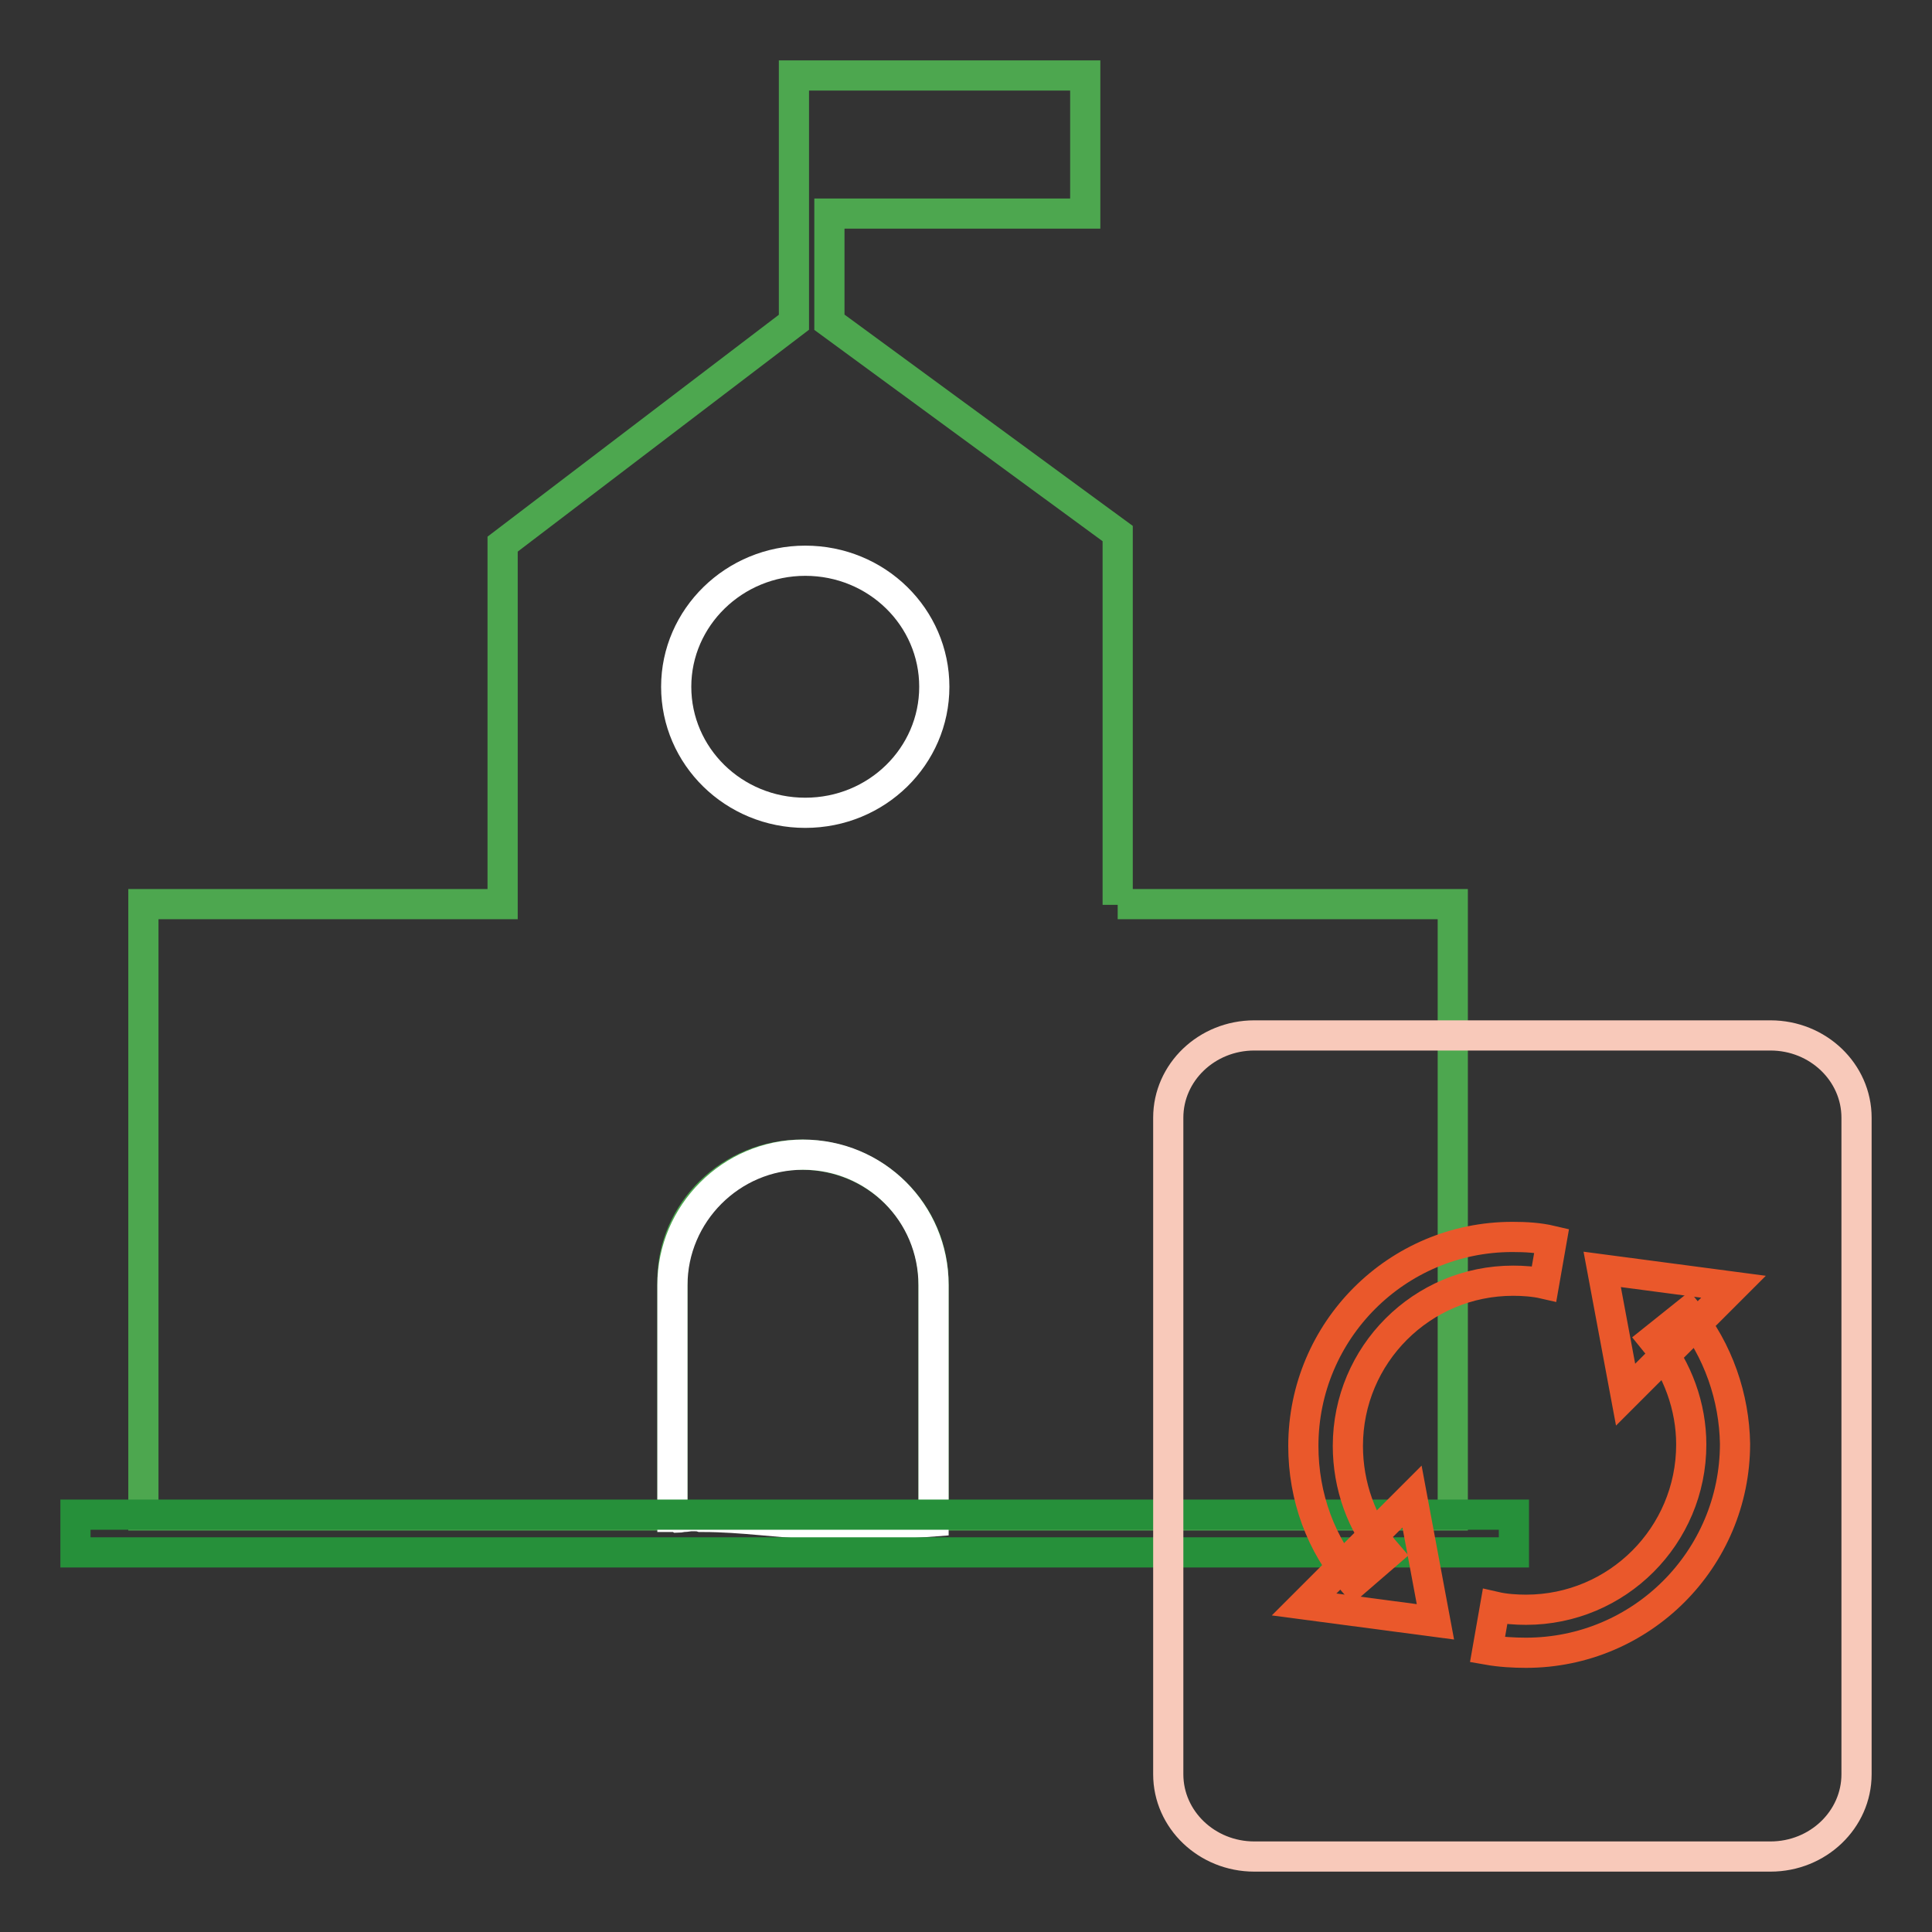
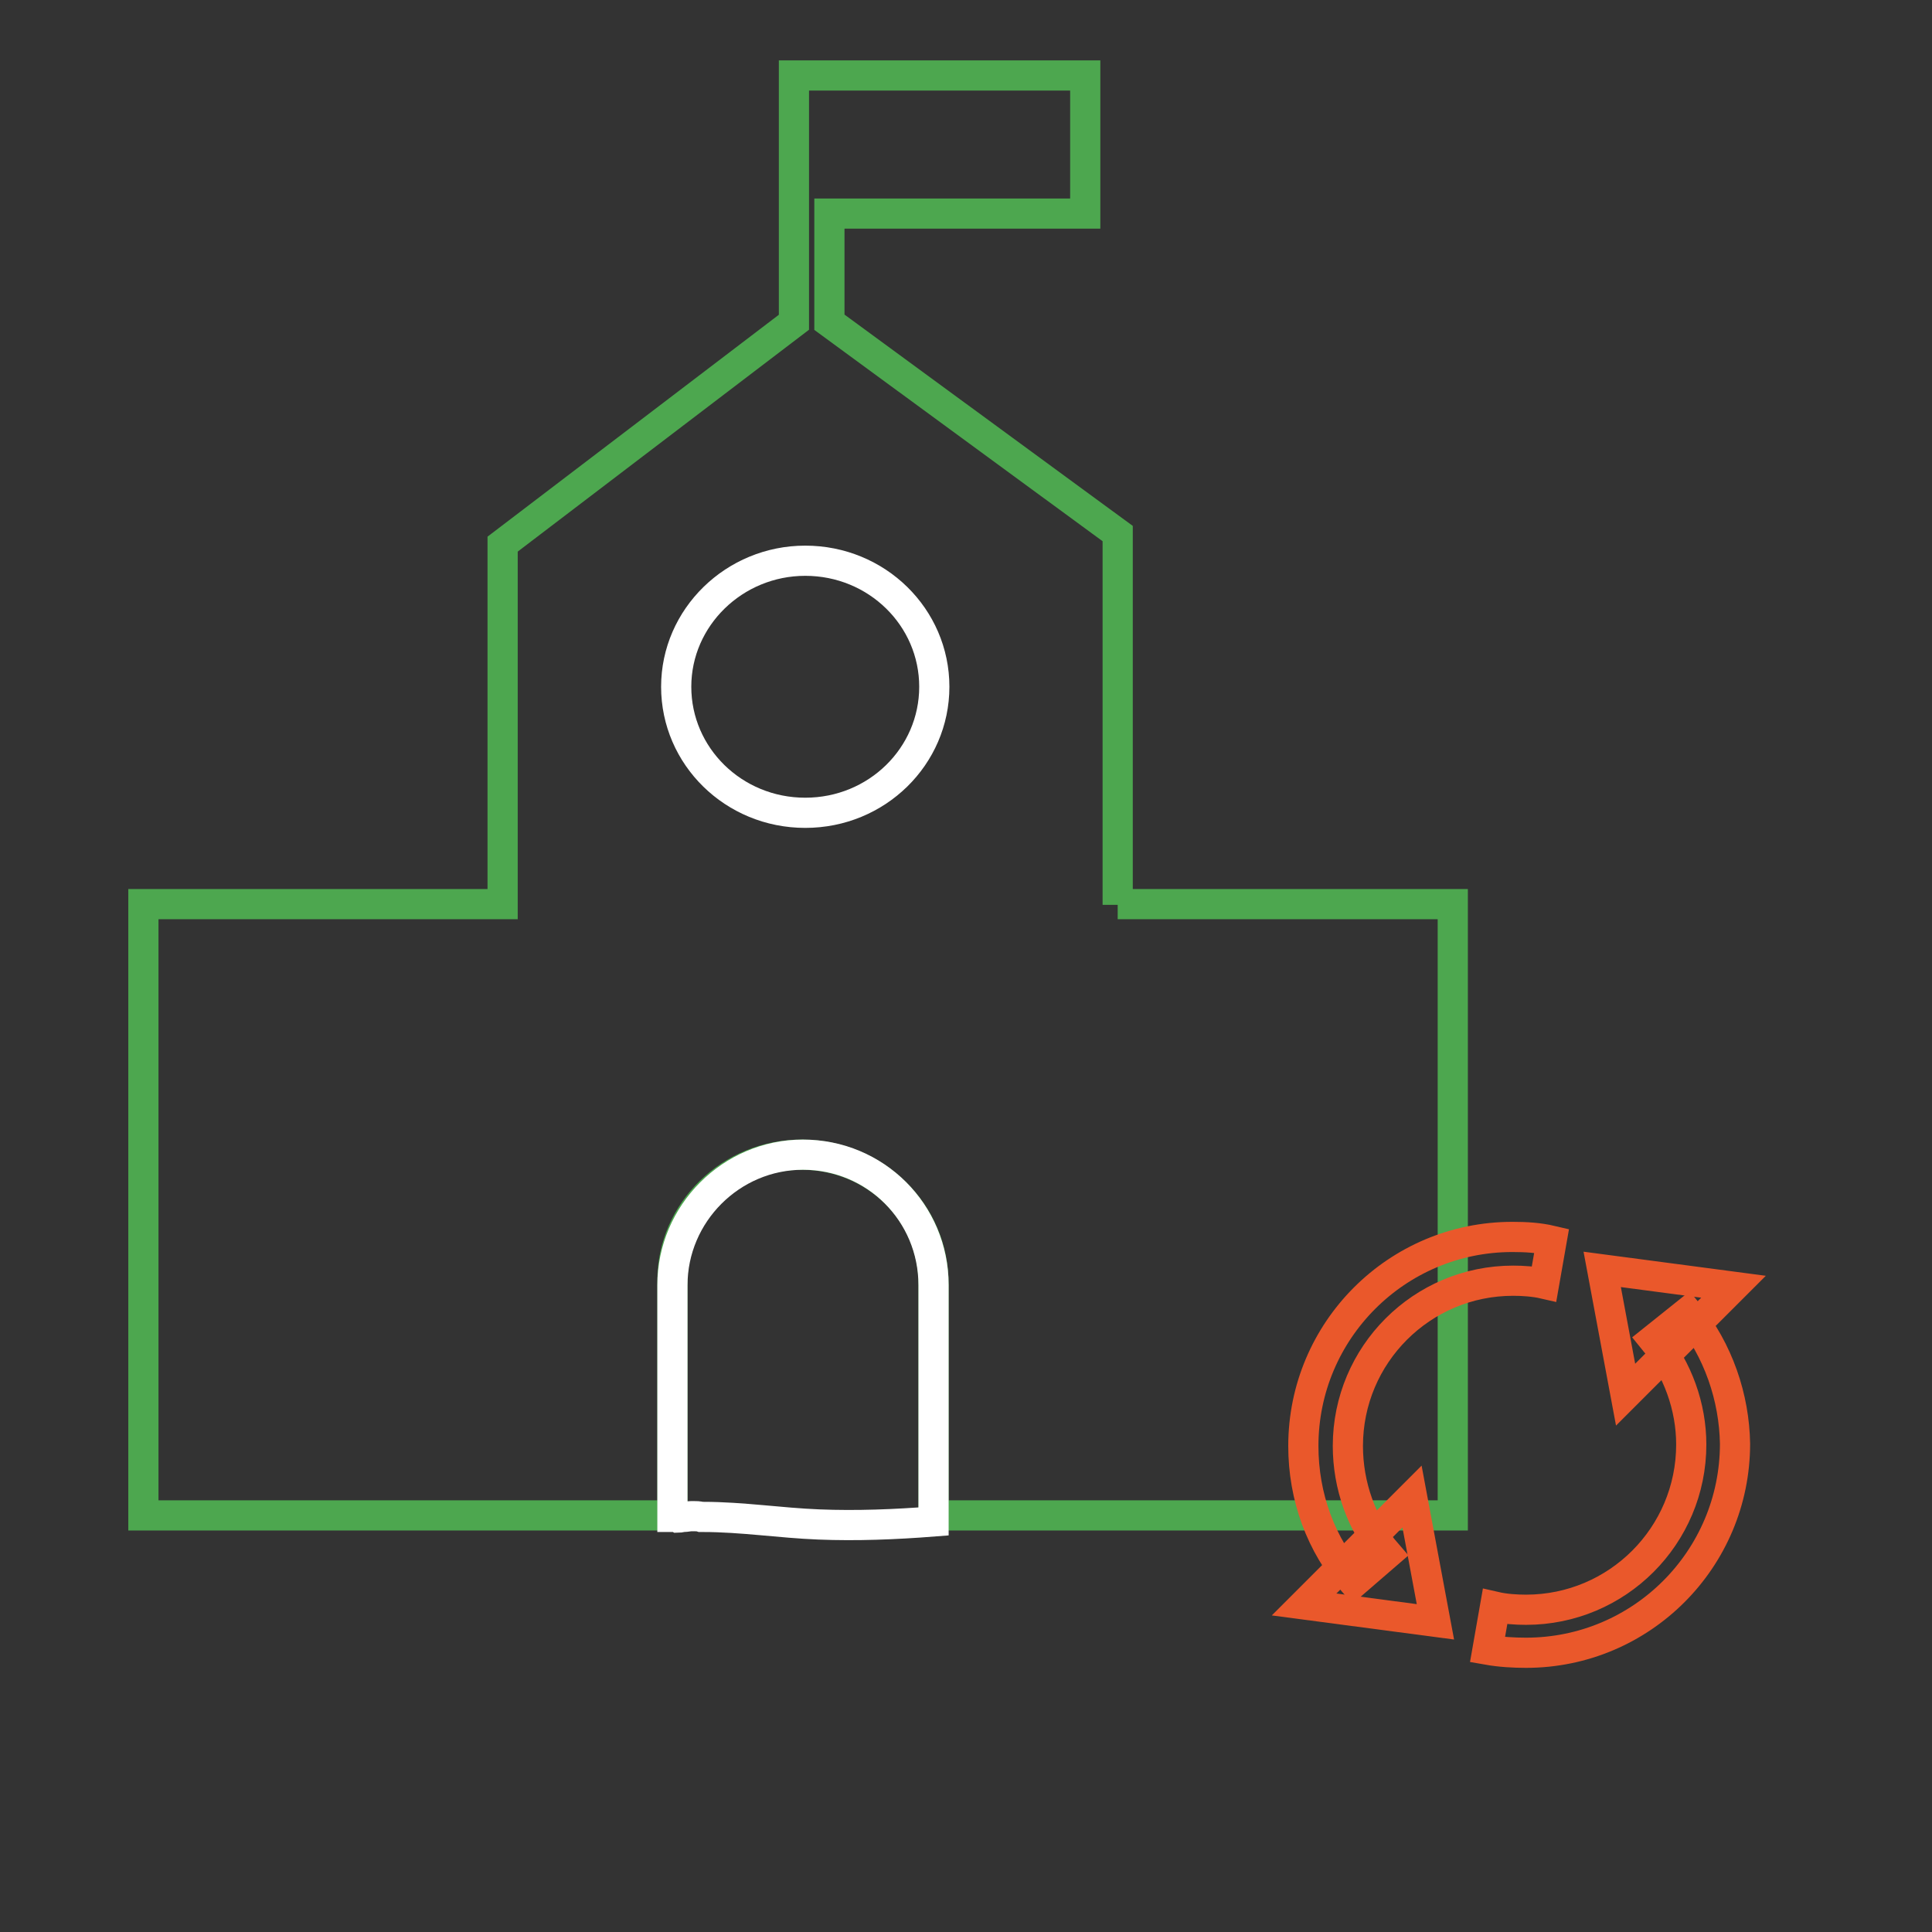
<svg xmlns="http://www.w3.org/2000/svg" version="1.1" x="0px" y="0px" viewBox="0 0 256 256" enable-background="new 0 0 256 256" xml:space="preserve">
  <rect x="0" y="0" width="256" height="256" fill="#333333" stroke="none" />
  <g>
    <path stroke-width="4" fill-opacity="0" stroke="#4da74f" d="M148.1,119.9V70.7l-38.2-28V28.3h33.9V10h-38.6v32.7L66.6,72.1v47.7H19v81h70.1v-31.1 c0-9.2,7.7-16.7,17.1-16.7c9.7,0,17.5,7.6,17.5,17.1v30.7h68.8v-81H148.1z" />
    <path stroke-width="4" fill-opacity="0" stroke="#ffffff" d="M106.7,107.7c-9.5,0-17.1-7.5-17.1-16.7c0-9.2,7.7-16.7,17.1-16.7c9.5,0,17.1,7.5,17.1,16.7 C123.8,100.2,116.2,107.7,106.7,107.7z M106.4,153c-9.5,0-17.3,7.8-17.3,17.3V201c0.3,0,0.5,0,0.7,0.1c0.3,0,0.5-0.1,0.8-0.1 c0.3,0,0.7-0.1,1-0.1h0.3c0.3,0,0.7,0,1,0.1h0.3c5.1,0,10.2,0.8,15.3,1c5,0.2,10.1,0,15.2-0.4v-31.3C123.7,160.7,116,153,106.4,153 z" />
-     <path stroke-width="4" fill-opacity="0" stroke="#26903a" d="M10,200.7h190.6v5H10V200.7z" />
-     <path stroke-width="4" fill-opacity="0" stroke="#f8c9ba" d="M154.8,235.1v-87c0-6,5.1-10.9,11.4-10.9h68.4c6.3,0,11.4,4.9,11.4,10.9v87c0,6-5.1,10.9-11.4,10.9h-68.4 C159.9,246,154.8,241.1,154.8,235.1L154.8,235.1z" />
    <path stroke-width="4" fill-opacity="0" stroke="#ea582b" d="M223.6,173.9l-4.5,3.6c3.2,3.9,5,8.9,5,13.9c0,12.1-9.8,21.9-21.9,21.9c-1.3,0-2.8-0.1-4.1-0.4l-1,5.7 c1.7,0.3,3.5,0.4,5.1,0.4c15.3,0,27.7-12.4,27.7-27.7C229.8,185.2,227.7,178.9,223.6,173.9L223.6,173.9z" />
    <path stroke-width="4" fill-opacity="0" stroke="#ea582b" d="M212.3,168.2l17.4,2.3l-14.3,14.3L212.3,168.2z M200.4,163.9c-15.3,0-27.7,12.4-27.7,27.7 c0,6.7,2.3,13.1,6.7,18.1l4.4-3.8c-3.4-3.9-5.2-9.1-5.2-14.3c0-12.1,9.8-21.9,21.9-21.9c1.3,0,2.8,0.1,4.1,0.4l1-5.7 C203.9,164,202.2,163.9,200.4,163.9L200.4,163.9z" />
    <path stroke-width="4" fill-opacity="0" stroke="#ea582b" d="M190.2,214.9l-17.4-2.3l14.3-14.3L190.2,214.9z" />
  </g>
</svg>